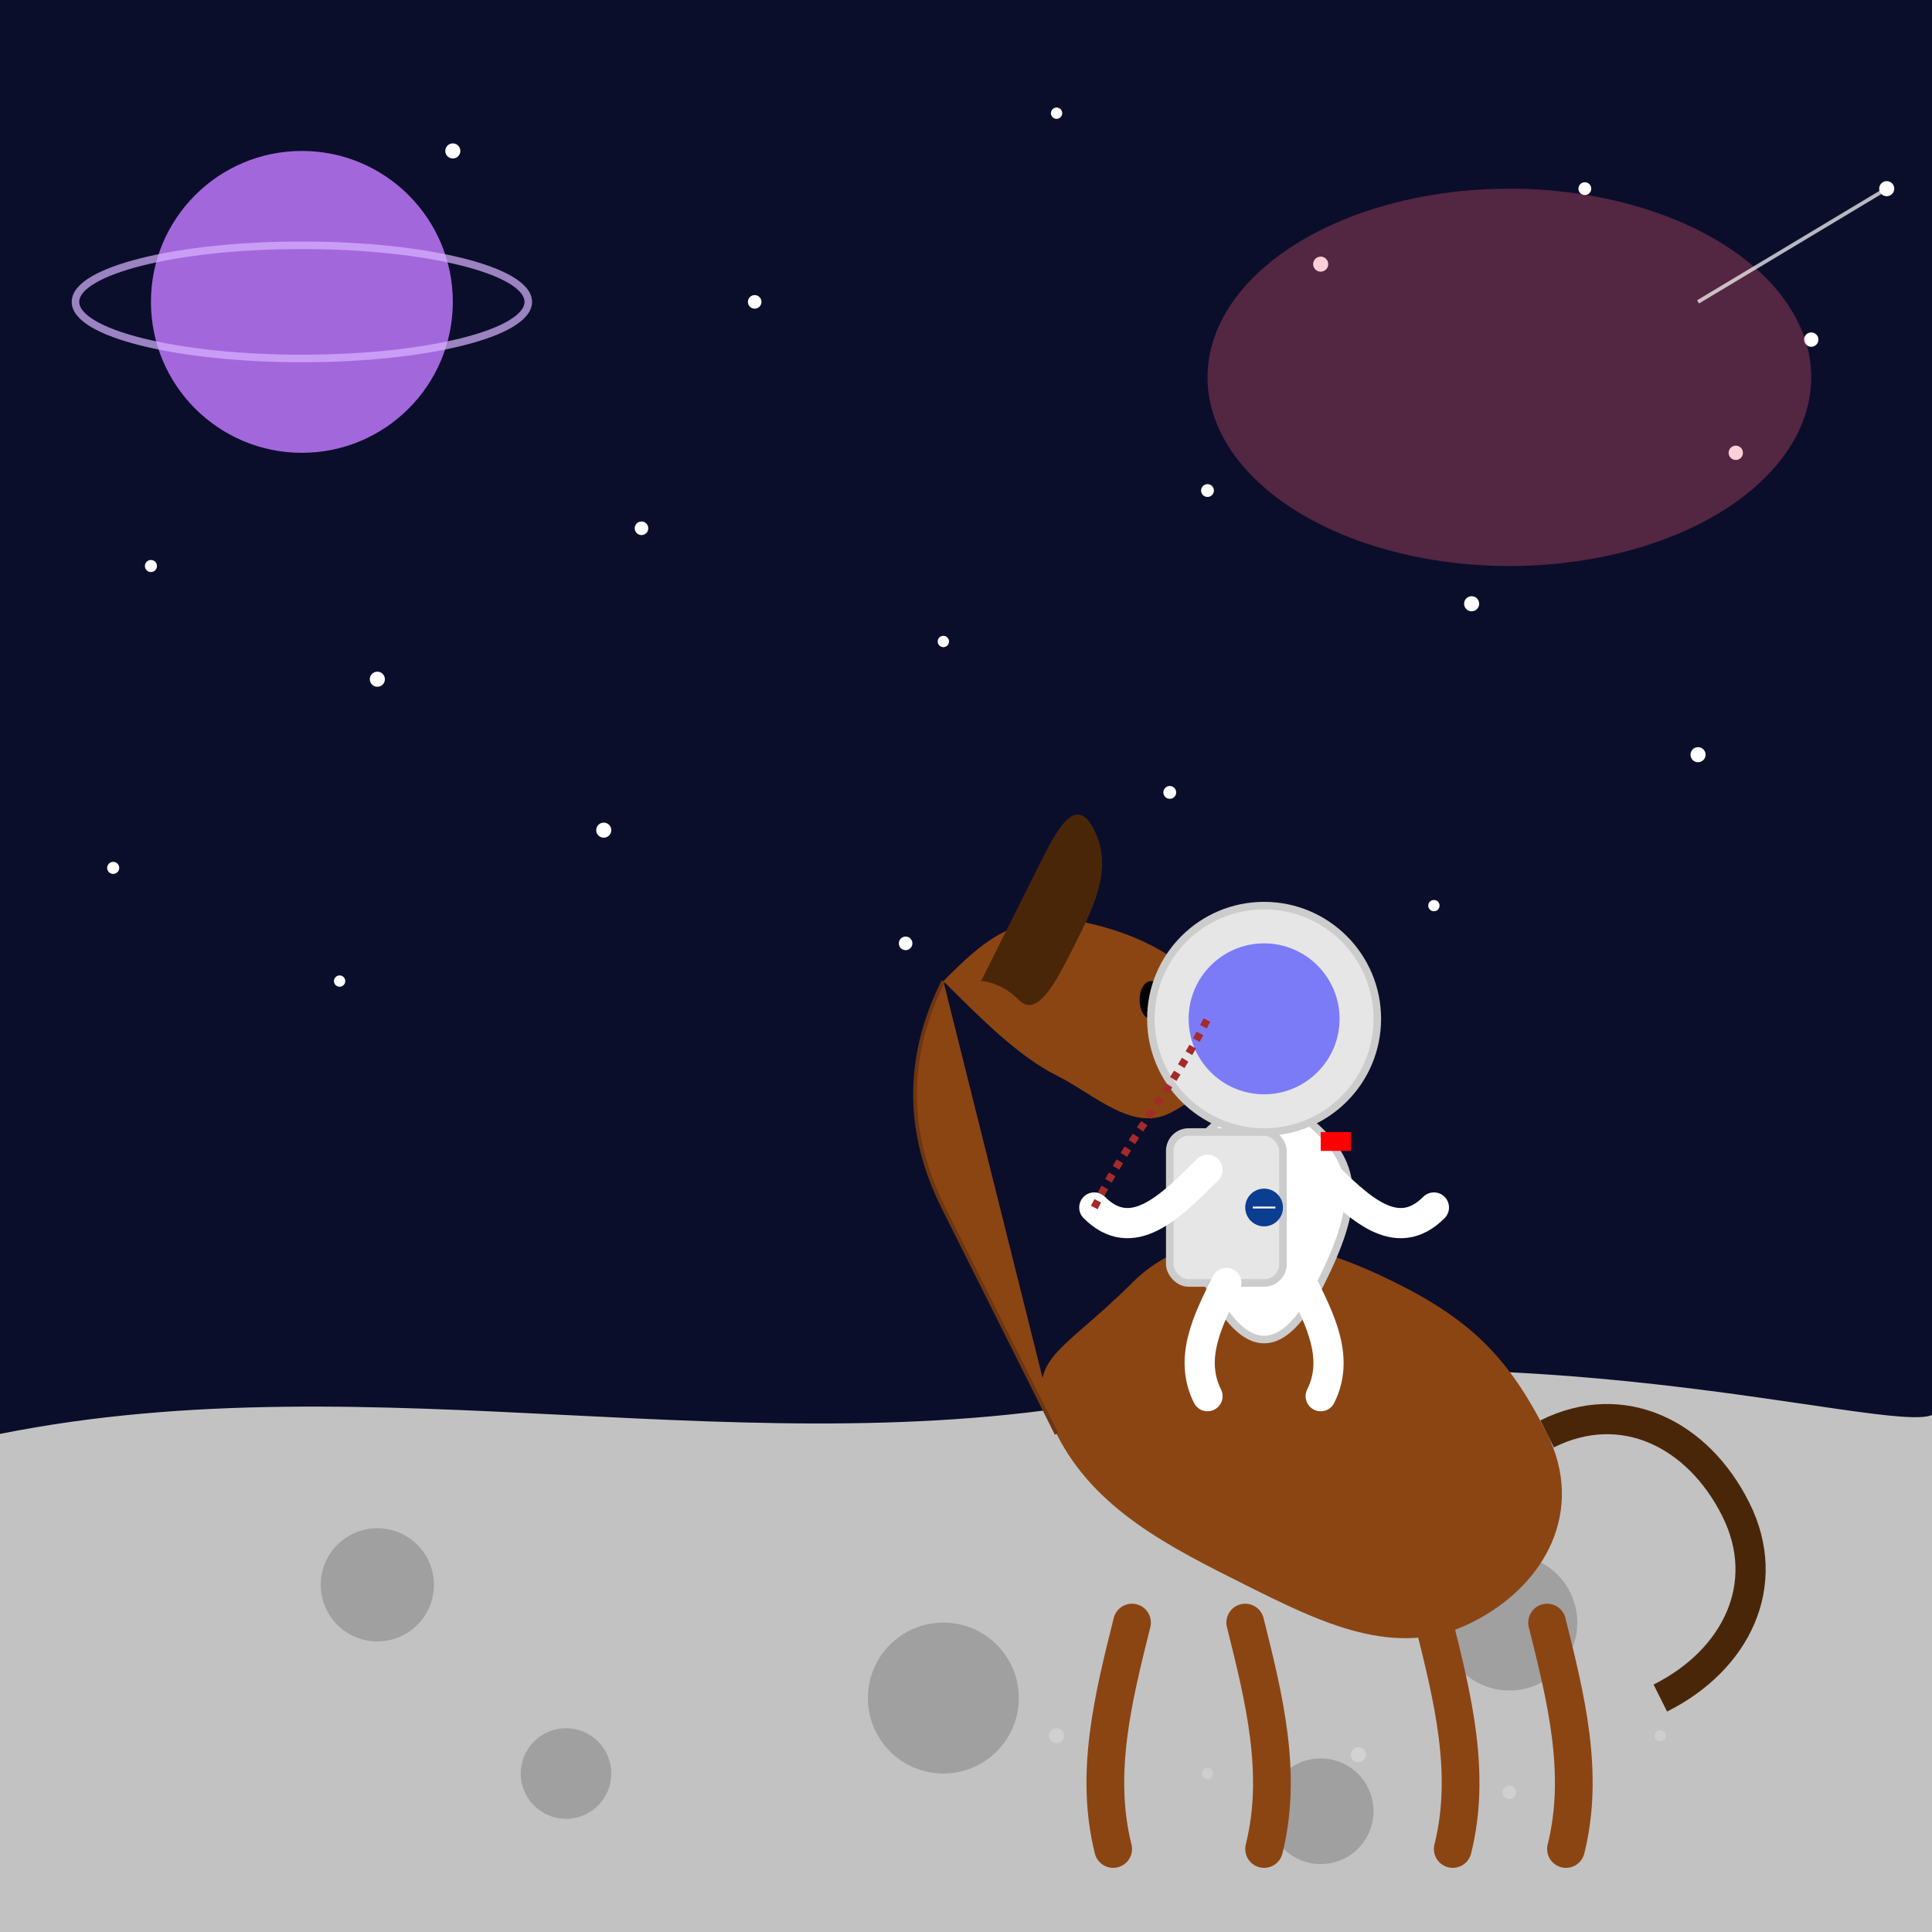
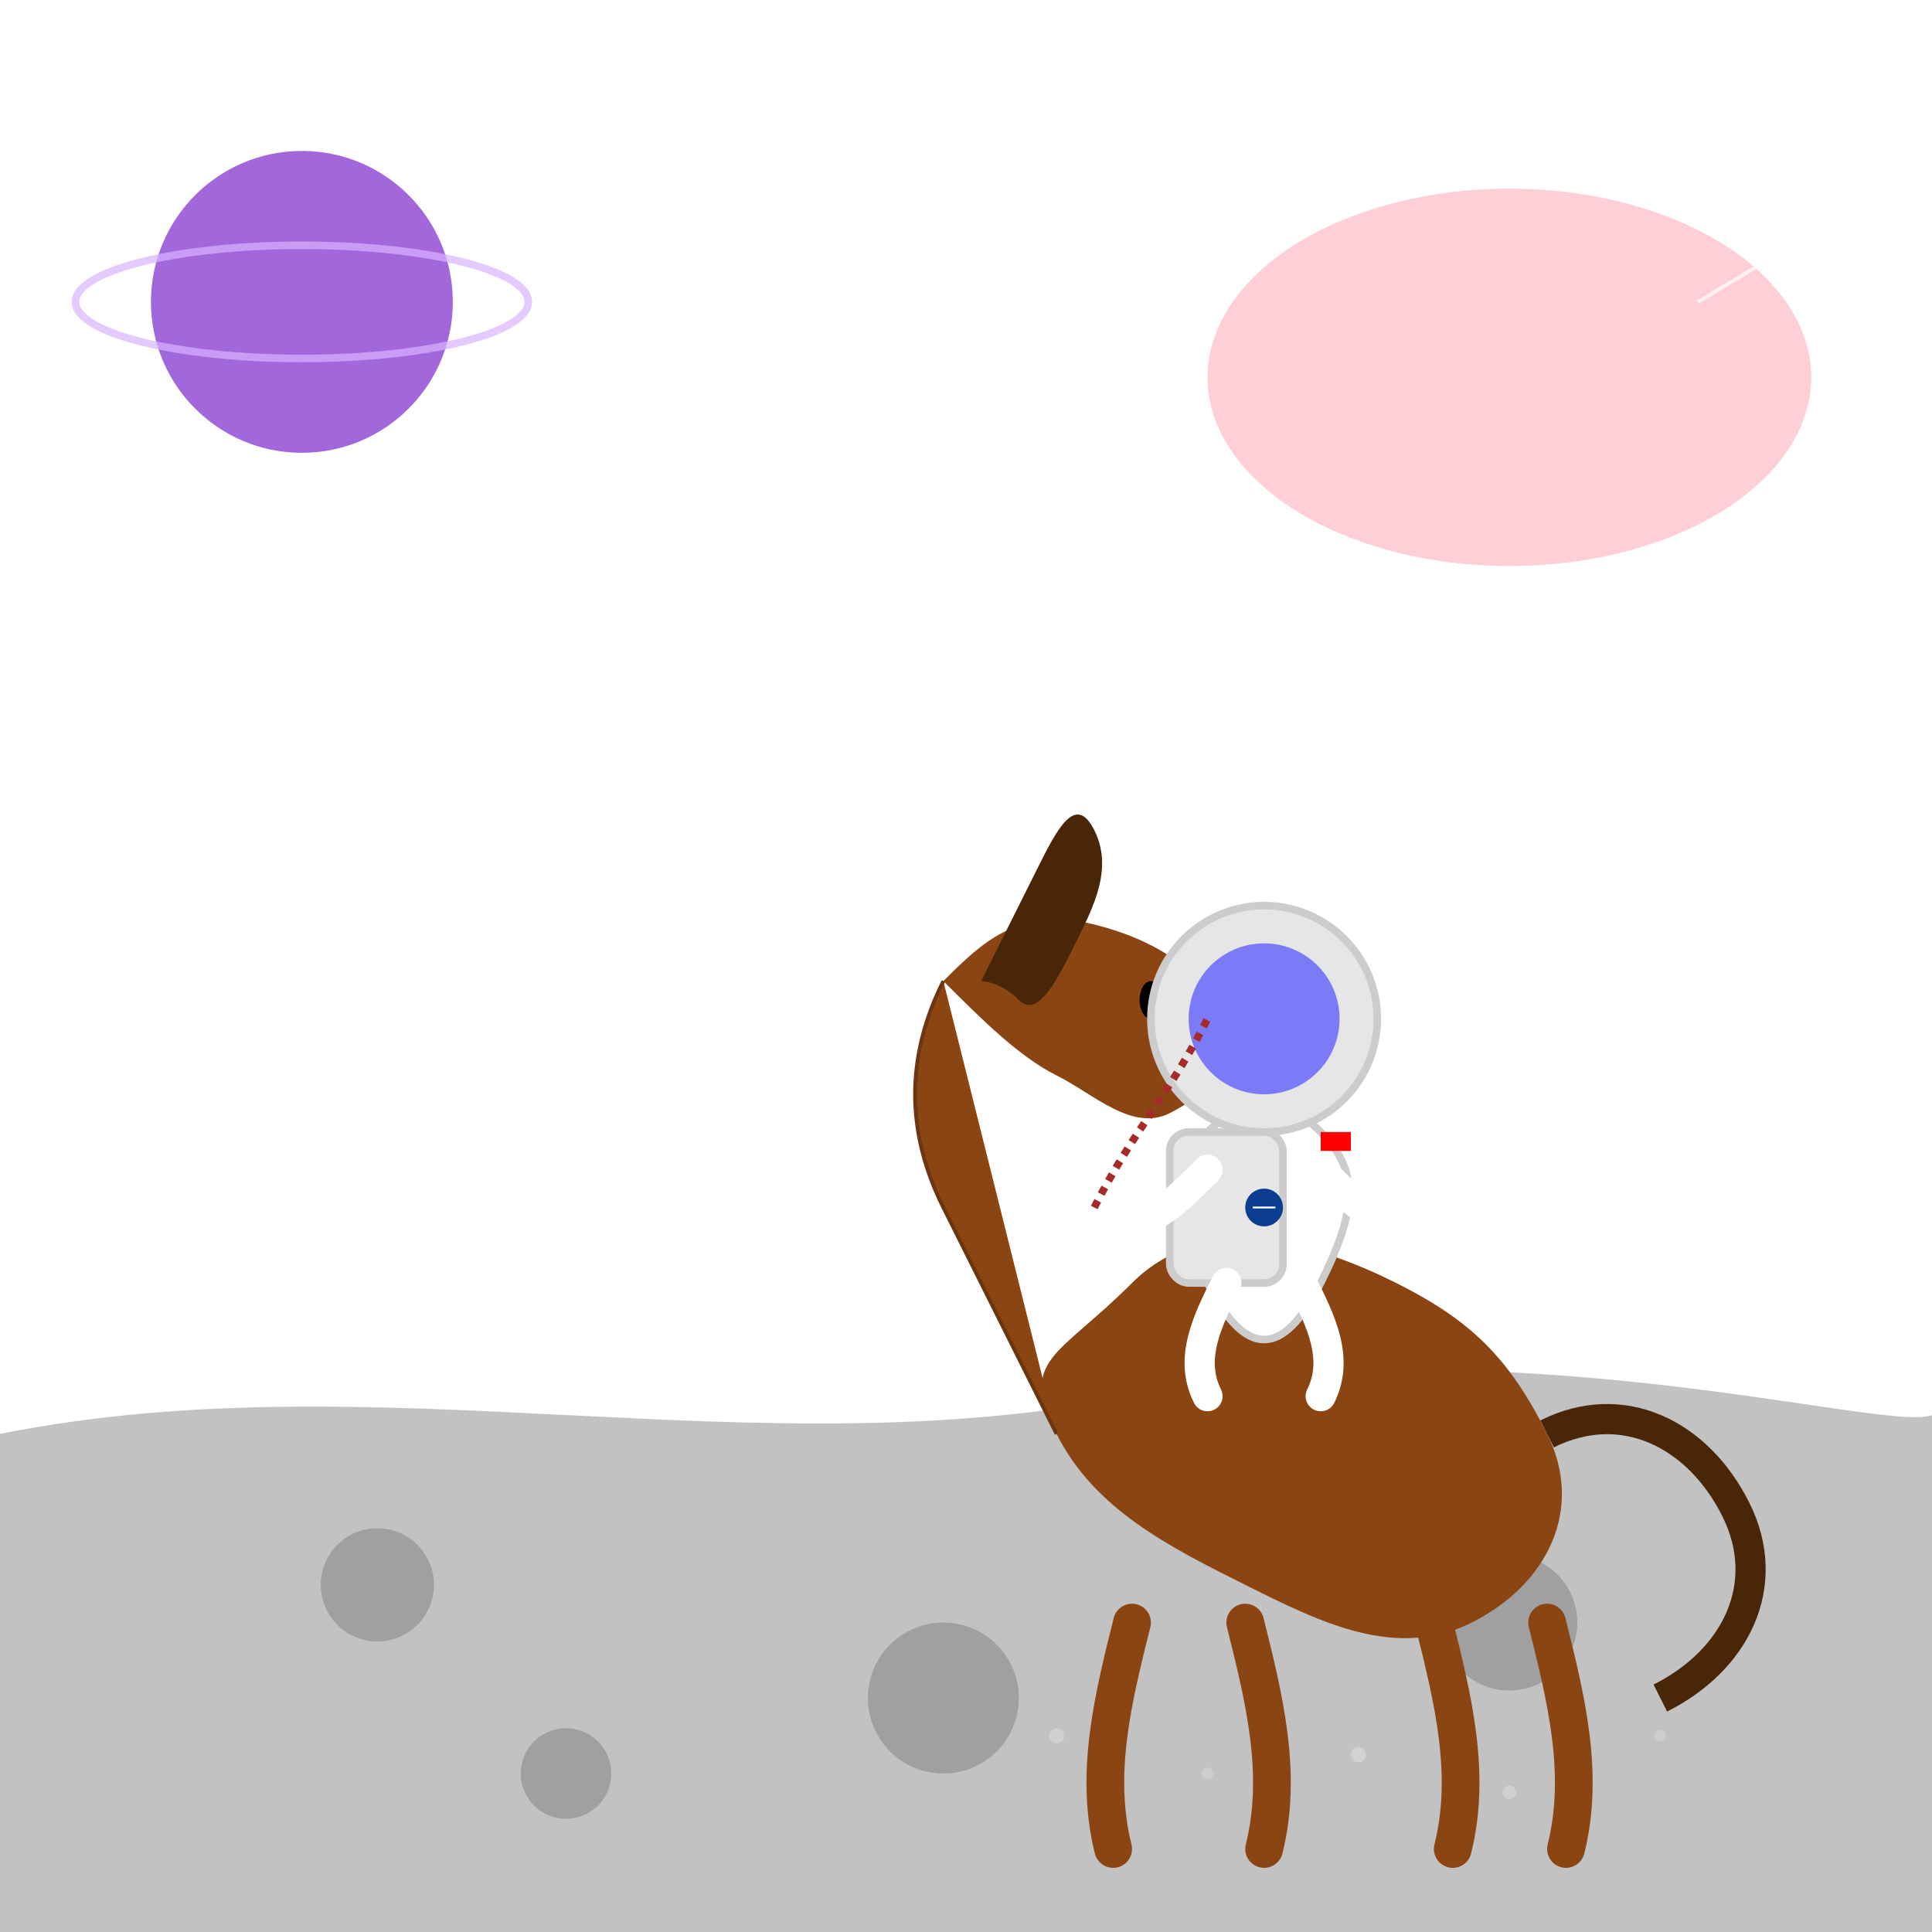
<svg xmlns="http://www.w3.org/2000/svg" viewBox="0 0 512 512">
  <title>Space Cowboy: Galactic Rodeo</title>
  <desc>An astronaut boldly going where no equestrian has gone before. One small trot for horse, one giant gallop for horsekind!</desc>
-   <rect id="space-background" class="background" width="512" height="512" fill="#0a0e2a" />
  <g id="stars" class="stars">
    <circle id="star1" class="star" cx="50" cy="60" r="1.5" fill="white">
      <animate attributeName="opacity" values="0.2;1;0.2" dur="3s" repeatCount="indefinite" />
    </circle>
    <circle id="star2" class="star" cx="120" cy="40" r="2" fill="white">
      <animate attributeName="opacity" values="0.3;0.9;0.3" dur="4s" repeatCount="indefinite" />
    </circle>
    <circle id="star3" class="star" cx="200" cy="80" r="1.8" fill="white">
      <animate attributeName="opacity" values="0.5;1;0.5" dur="2.5s" repeatCount="indefinite" />
    </circle>
    <circle id="star4" class="star" cx="280" cy="30" r="1.5" fill="white">
      <animate attributeName="opacity" values="0.4;0.8;0.4" dur="3.5s" repeatCount="indefinite" />
    </circle>
    <circle id="star5" class="star" cx="350" cy="70" r="2" fill="white">
      <animate attributeName="opacity" values="0.2;1;0.2" dur="4.5s" repeatCount="indefinite" />
    </circle>
    <circle id="star6" class="star" cx="420" cy="50" r="1.7" fill="white">
      <animate attributeName="opacity" values="0.3;0.9;0.3" dur="3.2s" repeatCount="indefinite" />
    </circle>
    <circle id="star7" class="star" cx="480" cy="90" r="1.9" fill="white">
      <animate attributeName="opacity" values="0.5;1;0.5" dur="2.8s" repeatCount="indefinite" />
    </circle>
    <circle id="star8" class="star" cx="40" cy="150" r="1.6" fill="white">
      <animate attributeName="opacity" values="0.4;0.8;0.4" dur="3.7s" repeatCount="indefinite" />
    </circle>
    <circle id="star9" class="star" cx="100" cy="180" r="2" fill="white">
      <animate attributeName="opacity" values="0.2;1;0.2" dur="4.2s" repeatCount="indefinite" />
    </circle>
    <circle id="star10" class="star" cx="170" cy="140" r="1.8" fill="white">
      <animate attributeName="opacity" values="0.3;0.9;0.3" dur="3.3s" repeatCount="indefinite" />
    </circle>
    <circle id="star11" class="star" cx="250" cy="170" r="1.5" fill="white">
      <animate attributeName="opacity" values="0.5;1;0.5" dur="2.6s" repeatCount="indefinite" />
    </circle>
    <circle id="star12" class="star" cx="320" cy="130" r="1.7" fill="white">
      <animate attributeName="opacity" values="0.4;0.8;0.4" dur="3.8s" repeatCount="indefinite" />
    </circle>
    <circle id="star13" class="star" cx="390" cy="160" r="2" fill="white">
      <animate attributeName="opacity" values="0.2;1;0.2" dur="4.3s" repeatCount="indefinite" />
    </circle>
    <circle id="star14" class="star" cx="460" cy="120" r="1.9" fill="white">
      <animate attributeName="opacity" values="0.3;0.9;0.3" dur="3.4s" repeatCount="indefinite" />
    </circle>
    <circle id="star15" class="star" cx="30" cy="230" r="1.6" fill="white">
      <animate attributeName="opacity" values="0.5;1;0.5" dur="2.7s" repeatCount="indefinite" />
    </circle>
    <circle id="star16" class="star" cx="90" cy="260" r="1.5" fill="white">
      <animate attributeName="opacity" values="0.4;0.8;0.4" dur="3.9s" repeatCount="indefinite" />
    </circle>
    <circle id="star17" class="star" cx="160" cy="220" r="2" fill="white">
      <animate attributeName="opacity" values="0.2;1;0.2" dur="4.4s" repeatCount="indefinite" />
    </circle>
    <circle id="star18" class="star" cx="240" cy="250" r="1.8" fill="white">
      <animate attributeName="opacity" values="0.3;0.9;0.3" dur="3.5s" repeatCount="indefinite" />
    </circle>
    <circle id="star19" class="star" cx="310" cy="210" r="1.7" fill="white">
      <animate attributeName="opacity" values="0.5;1;0.5" dur="2.8s" repeatCount="indefinite" />
    </circle>
    <circle id="star20" class="star" cx="380" cy="240" r="1.5" fill="white">
      <animate attributeName="opacity" values="0.4;0.8;0.4" dur="4s" repeatCount="indefinite" />
    </circle>
    <circle id="star21" class="star" cx="450" cy="200" r="2" fill="white">
      <animate attributeName="opacity" values="0.2;1;0.2" dur="4.5s" repeatCount="indefinite" />
    </circle>
  </g>
  <circle id="planet" class="planet" cx="80" cy="80" r="40" fill="#a367dc">
    <animate attributeName="cx" values="80;85;80" dur="5s" repeatCount="indefinite" />
    <animate attributeName="cy" values="80;75;80" dur="5s" repeatCount="indefinite" />
  </circle>
  <ellipse id="planet-ring" class="planet-ring" cx="80" cy="80" rx="60" ry="15" fill="none" stroke="#d9b3ff" stroke-width="2" opacity="0.7">
    <animate attributeName="cx" values="80;85;80" dur="5s" repeatCount="indefinite" />
    <animate attributeName="cy" values="80;75;80" dur="5s" repeatCount="indefinite" />
  </ellipse>
  <ellipse id="nebula" class="nebula" cx="400" cy="100" rx="80" ry="50" fill="#ff5e7a" opacity="0.3">
    <animate attributeName="opacity" values="0.3;0.4;0.3" dur="5s" repeatCount="indefinite" />
  </ellipse>
  <path id="moon-surface" class="ground" d="M0,380 C100,360 200,390 300,370 C400,350 500,380 512,375 L512,512 L0,512 Z" fill="#c2c2c2" />
  <circle id="crater1" class="crater" cx="100" cy="420" r="15" fill="#a0a0a0" />
  <circle id="crater2" class="crater" cx="250" cy="450" r="20" fill="#a0a0a0" />
  <circle id="crater3" class="crater" cx="400" cy="430" r="18" fill="#a0a0a0" />
  <circle id="crater4" class="crater" cx="150" cy="470" r="12" fill="#a0a0a0" />
-   <circle id="crater5" class="crater" cx="350" cy="480" r="14" fill="#a0a0a0" />
  <g id="horse" class="horse">
    <path id="horse-body" class="horse-body" d="M300,340 C320,320 350,330 370,340 C390,350 400,360 410,380 C420,400 410,420 390,430 C370,440 350,430 330,420 C310,410 290,400 280,380 C270,360 280,360 300,340Z" fill="#8B4513">
      <animate attributeName="d" values="M300,340 C320,320 350,330 370,340 C390,350 400,360 410,380 C420,400 410,420 390,430 C370,440 350,430 330,420 C310,410 290,400 280,380 C270,360 280,360 300,340Z;                                          M300,335 C320,315 350,325 370,335 C390,345 400,355 410,375 C420,395 410,415 390,425 C370,435 350,425 330,415 C310,405 290,395 280,375 C270,355 280,355 300,335Z;                                          M300,340 C320,320 350,330 370,340 C390,350 400,360 410,380 C420,400 410,420 390,430 C370,440 350,430 330,420 C310,410 290,400 280,380 C270,360 280,360 300,340Z" dur="1s" repeatCount="indefinite" />
    </path>
    <path id="horse-neck" class="horse-neck" d="M280,380 C270,360 260,340 250,320 C240,300 240,280 250,260" fill="#8B4513" stroke="#6d3611" stroke-width="1">
      <animate attributeName="d" values="M280,380 C270,360 260,340 250,320 C240,300 240,280 250,260;                                          M280,375 C270,355 260,335 250,315 C240,295 240,275 250,255;                                          M280,380 C270,360 260,340 250,320 C240,300 240,280 250,260" dur="1s" repeatCount="indefinite" />
    </path>
-     <path id="horse-head" class="horse-head" d="M250,260 C260,250 270,240 290,245 C310,250 320,260 325,270 C330,280 320,290 310,295 C300,300 290,290 280,285 C270,280 260,270 250,260Z" fill="#8B4513">
+     <path id="horse-head" class="horse-head" d="M250,260 C260,250 270,240 290,245 C310,250 320,260 325,270 C330,280 320,290 310,295 C300,300 290,290 280,285 C270,280 260,270 250,260" fill="#8B4513">
      <animate attributeName="d" values="M250,260 C260,250 270,240 290,245 C310,250 320,260 325,270 C330,280 320,290 310,295 C300,300 290,290 280,285 C270,280 260,270 250,260Z;                                          M250,255 C260,245 270,235 290,240 C310,245 320,255 325,265 C330,275 320,285 310,290 C300,295 290,285 280,280 C270,275 260,265 250,255Z;                                          M250,260 C260,250 270,240 290,245 C310,250 320,260 325,270 C330,280 320,290 310,295 C300,300 290,290 280,285 C270,280 260,270 250,260Z" dur="1s" repeatCount="indefinite" />
    </path>
    <ellipse id="horse-eye" class="horse-eye" cx="305" cy="265" rx="3" ry="5" fill="black" />
    <path id="horse-mane" class="horse-mane" d="M260,260 C265,250 270,240 275,230 C280,220 285,210 290,220 C295,230 290,240 285,250 C280,260 275,270 270,265 C265,260 260,260 260,260Z" fill="#4a2609">
      <animate attributeName="d" values="M260,260 C265,250 270,240 275,230 C280,220 285,210 290,220 C295,230 290,240 285,250 C280,260 275,270 270,265 C265,260 260,260 260,260Z;                                          M260,255 C265,245 270,235 275,225 C280,215 285,205 290,215 C295,225 290,235 285,245 C280,255 275,265 270,260 C265,255 260,255 260,255Z;                                          M260,260 C265,250 270,240 275,230 C280,220 285,210 290,220 C295,230 290,240 285,250 C280,260 275,270 270,265 C265,260 260,260 260,260Z" dur="1s" repeatCount="indefinite" />
    </path>
    <path id="horse-leg-front-left" class="horse-leg" d="M300,430 C295,450 290,470 295,490" fill="none" stroke="#8B4513" stroke-width="10" stroke-linecap="round">
      <animate attributeName="d" values="M300,430 C295,450 290,470 295,490;                                          M300,425 C295,445 290,465 295,485;                                          M300,430 C295,450 290,470 295,490" dur="1s" repeatCount="indefinite" />
    </path>
    <path id="horse-leg-front-right" class="horse-leg" d="M330,430 C335,450 340,470 335,490" fill="none" stroke="#8B4513" stroke-width="10" stroke-linecap="round">
      <animate attributeName="d" values="M330,430 C335,450 340,470 335,490;                                          M330,425 C335,445 340,465 335,485;                                          M330,430 C335,450 340,470 335,490" dur="1s" repeatCount="indefinite" />
    </path>
    <path id="horse-leg-back-left" class="horse-leg" d="M380,430 C385,450 390,470 385,490" fill="none" stroke="#8B4513" stroke-width="10" stroke-linecap="round">
      <animate attributeName="d" values="M380,430 C385,450 390,470 385,490;                                          M380,425 C385,445 390,465 385,485;                                          M380,430 C385,450 390,470 385,490" dur="1s" repeatCount="indefinite" />
    </path>
    <path id="horse-leg-back-right" class="horse-leg" d="M410,430 C415,450 420,470 415,490" fill="none" stroke="#8B4513" stroke-width="10" stroke-linecap="round">
      <animate attributeName="d" values="M410,430 C415,450 420,470 415,490;                                          M410,425 C415,445 420,465 415,485;                                          M410,430 C415,450 420,470 415,490" dur="1s" repeatCount="indefinite" />
    </path>
    <path id="horse-tail" class="horse-tail" d="M410,380 C430,370 450,380 460,400 C470,420 460,440 440,450" fill="none" stroke="#4a2609" stroke-width="8">
      <animate attributeName="d" values="M410,380 C430,370 450,380 460,400 C470,420 460,440 440,450;                                          M410,375 C430,365 450,375 460,395 C470,415 460,435 440,445;                                          M410,380 C430,370 450,380 460,400 C470,420 460,440 440,450" dur="1s" repeatCount="indefinite" />
    </path>
  </g>
  <g id="astronaut" class="astronaut">
    <path id="astronaut-body" class="astronaut-body" d="M320,300 C330,290 340,290 350,300 C360,310 360,320 350,340 C340,360 330,360 320,340 C310,320 310,310 320,300Z" fill="white" stroke="#cccccc" stroke-width="2">
      <animate attributeName="d" values="M320,300 C330,290 340,290 350,300 C360,310 360,320 350,340 C340,360 330,360 320,340 C310,320 310,310 320,300Z;                                          M320,295 C330,285 340,285 350,295 C360,305 360,315 350,335 C340,355 330,355 320,335 C310,315 310,305 320,295Z;                                          M320,300 C330,290 340,290 350,300 C360,310 360,320 350,340 C340,360 330,360 320,340 C310,320 310,310 320,300Z" dur="1s" repeatCount="indefinite" />
    </path>
    <circle id="astronaut-helmet" class="astronaut-helmet" cx="335" cy="270" r="30" fill="#e6e6e6" stroke="#cccccc" stroke-width="2">
      <animate attributeName="cy" values="270;265;270" dur="1s" repeatCount="indefinite" />
    </circle>
    <circle id="astronaut-visor" class="astronaut-visor" cx="335" cy="270" r="20" fill="#4d4dff" opacity="0.7">
      <animate attributeName="cy" values="270;265;270" dur="1s" repeatCount="indefinite" />
    </circle>
    <rect id="astronaut-backpack" class="astronaut-backpack" x="310" y="300" width="30" height="40" rx="5" ry="5" fill="#e6e6e6" stroke="#cccccc" stroke-width="2">
      <animate attributeName="y" values="300;295;300" dur="1s" repeatCount="indefinite" />
    </rect>
    <path id="astronaut-arm-left" class="astronaut-arm" d="M320,310 C310,320 300,330 290,320" fill="none" stroke="white" stroke-width="8" stroke-linecap="round">
      <animate attributeName="d" values="M320,310 C310,320 300,330 290,320;                                          M320,305 C310,315 300,325 290,315;                                          M320,310 C310,320 300,330 290,320" dur="1s" repeatCount="indefinite" />
    </path>
    <path id="astronaut-arm-right" class="astronaut-arm" d="M350,310 C360,320 370,330 380,320" fill="none" stroke="white" stroke-width="8" stroke-linecap="round">
      <animate attributeName="d" values="M350,310 C360,320 370,330 380,320;                                          M350,305 C360,315 370,325 380,315;                                          M350,310 C360,320 370,330 380,320" dur="1s" repeatCount="indefinite" />
    </path>
    <path id="astronaut-leg-left" class="astronaut-leg" d="M325,340 C320,350 315,360 320,370" fill="none" stroke="white" stroke-width="8" stroke-linecap="round">
      <animate attributeName="d" values="M325,340 C320,350 315,360 320,370;                                          M325,335 C320,345 315,355 320,365;                                          M325,340 C320,350 315,360 320,370" dur="1s" repeatCount="indefinite" />
    </path>
    <path id="astronaut-leg-right" class="astronaut-leg" d="M345,340 C350,350 355,360 350,370" fill="none" stroke="white" stroke-width="8" stroke-linecap="round">
      <animate attributeName="d" values="M345,340 C350,350 355,360 350,370;                                          M345,335 C350,345 355,355 350,365;                                          M345,340 C350,350 355,360 350,370" dur="1s" repeatCount="indefinite" />
    </path>
  </g>
  <path id="reins" class="reins" d="M290,320 C300,300 310,290 320,270" fill="none" stroke="#a52a2a" stroke-width="2" stroke-dasharray="2,2">
    <animate attributeName="d" values="M290,320 C300,300 310,290 320,270;                                        M290,315 C300,295 310,285 320,265;                                        M290,320 C300,300 310,290 320,270" dur="1s" repeatCount="indefinite" />
  </path>
  <g id="dust-particles" class="dust">
    <circle id="dust1" class="dust-particle" cx="280" cy="460" r="2" fill="#d9d9d9" opacity="0.6">
      <animate attributeName="cy" values="460;455;460" dur="2s" repeatCount="indefinite" />
      <animate attributeName="opacity" values="0.6;0.3;0.6" dur="2s" repeatCount="indefinite" />
    </circle>
    <circle id="dust2" class="dust-particle" cx="320" cy="470" r="1.5" fill="#d9d9d9" opacity="0.5">
      <animate attributeName="cy" values="470;465;470" dur="1.5s" repeatCount="indefinite" />
      <animate attributeName="opacity" values="0.5;0.2;0.5" dur="1.5s" repeatCount="indefinite" />
    </circle>
    <circle id="dust3" class="dust-particle" cx="360" cy="465" r="2" fill="#d9d9d9" opacity="0.7">
      <animate attributeName="cy" values="465;460;465" dur="2.5s" repeatCount="indefinite" />
      <animate attributeName="opacity" values="0.7;0.4;0.7" dur="2.5s" repeatCount="indefinite" />
    </circle>
    <circle id="dust4" class="dust-particle" cx="400" cy="475" r="1.8" fill="#d9d9d9" opacity="0.6">
      <animate attributeName="cy" values="475;470;475" dur="1.8s" repeatCount="indefinite" />
      <animate attributeName="opacity" values="0.6;0.3;0.6" dur="1.8s" repeatCount="indefinite" />
    </circle>
    <circle id="dust5" class="dust-particle" cx="440" cy="460" r="1.5" fill="#d9d9d9" opacity="0.5">
      <animate attributeName="cy" values="460;455;460" dur="2.2s" repeatCount="indefinite" />
      <animate attributeName="opacity" values="0.5;0.2;0.5" dur="2.2s" repeatCount="indefinite" />
    </circle>
  </g>
  <circle id="nasa-logo" class="nasa-logo" cx="335" cy="320" r="5" fill="#0b3d91">
    <animate attributeName="cy" values="320;315;320" dur="1s" repeatCount="indefinite" />
  </circle>
  <path id="nasa-text" class="nasa-text" d="M332,320 L338,320" fill="none" stroke="white" stroke-width="0.5">
    <animate attributeName="d" values="M332,320 L338,320;                                        M332,315 L338,315;                                        M332,320 L338,320" dur="1s" repeatCount="indefinite" />
  </path>
  <rect id="flag" class="flag" x="350" y="300" width="8" height="5" fill="#ff0000">
    <animate attributeName="y" values="300;295;300" dur="1s" repeatCount="indefinite" />
  </rect>
  <g id="shooting-star" class="shooting-star">
    <path id="star-trail" class="star-trail" d="M500,50 L450,80" stroke="white" stroke-width="1" opacity="0.7">
      <animate attributeName="d" values="M500,50 L450,80;                                          M450,80 L400,110;                                          M400,110 L350,140;                                          M350,140 L300,170;                                          M300,170 L250,200;                                          M250,200 L200,230" dur="5s" repeatCount="indefinite" />
      <animate attributeName="opacity" values="0.7;0.5;0.3;0.1;0" dur="5s" repeatCount="indefinite" />
    </path>
    <circle id="star-head" class="star-head" cx="500" cy="50" r="2" fill="white">
      <animate attributeName="cx" values="500;450;400;350;300;250;200" dur="5s" repeatCount="indefinite" />
      <animate attributeName="cy" values="50;80;110;140;170;200;230" dur="5s" repeatCount="indefinite" />
    </circle>
  </g>
</svg>